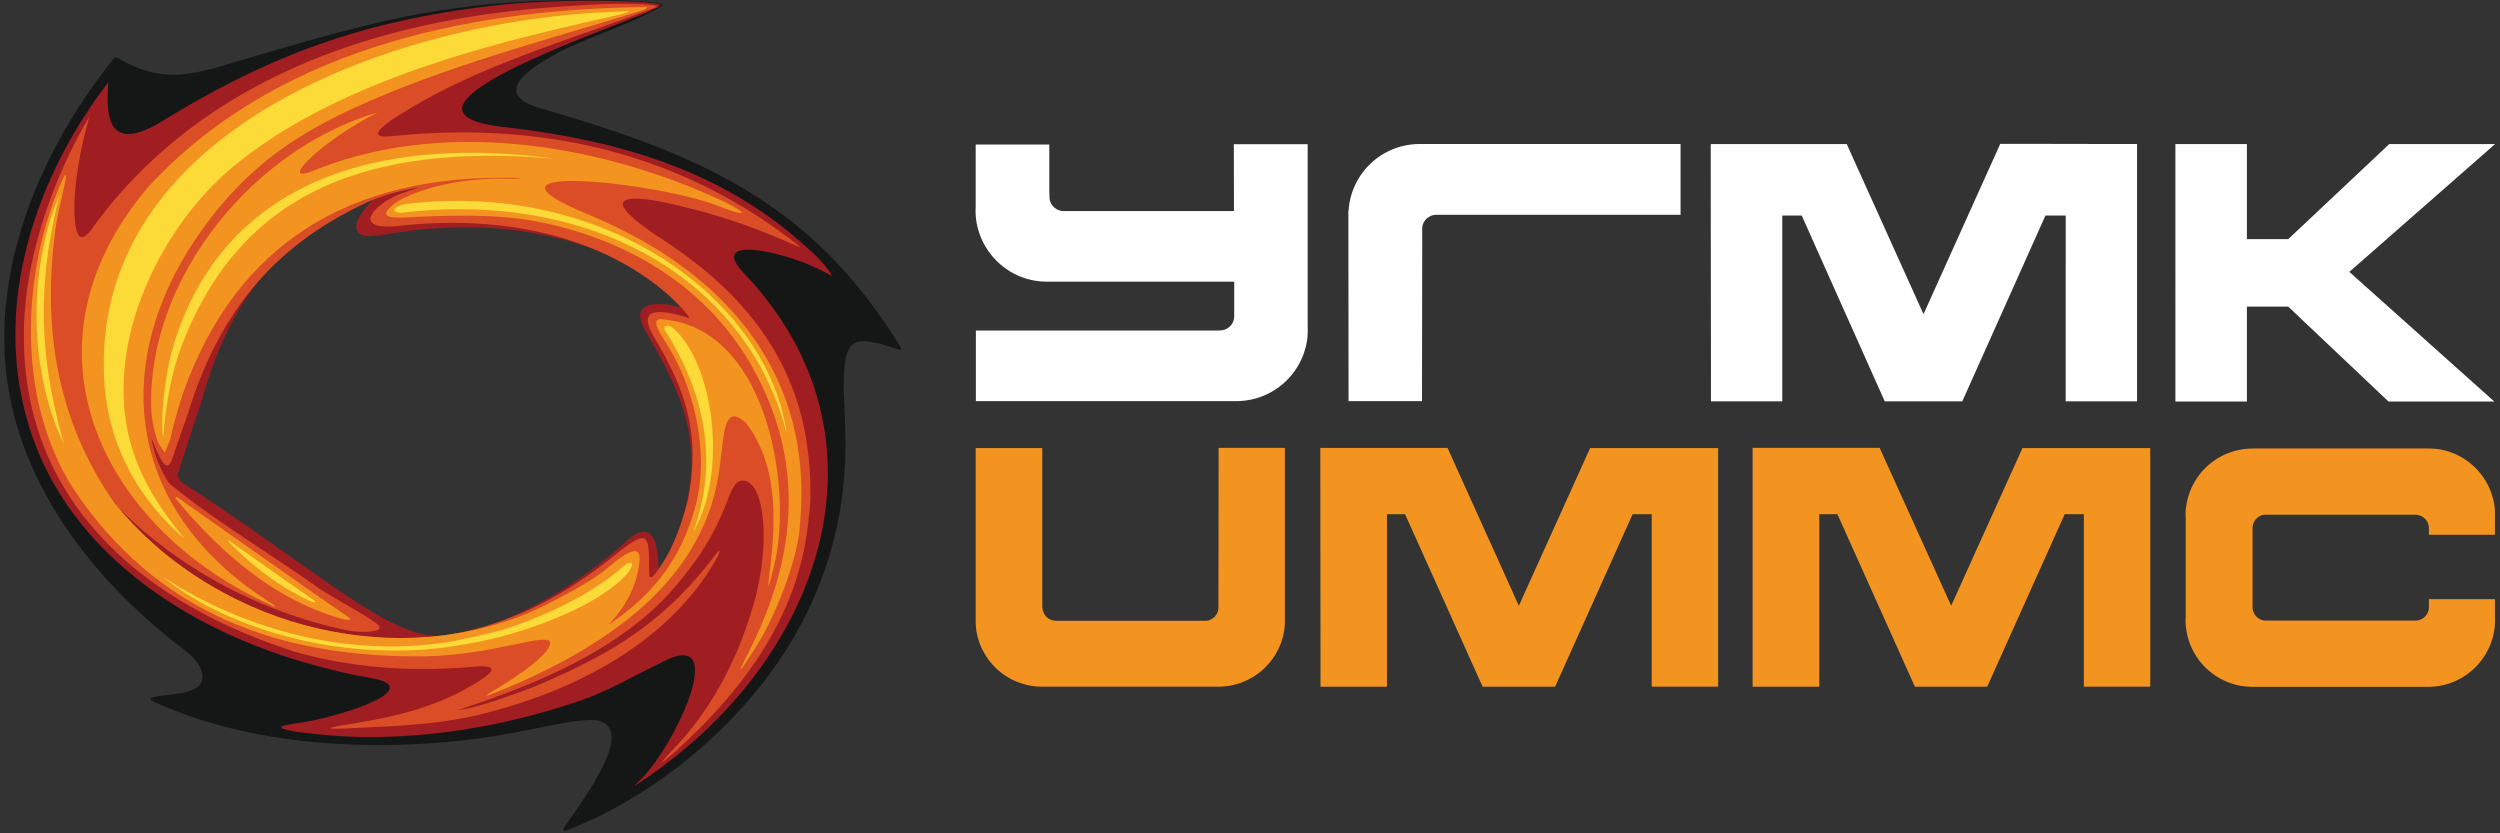
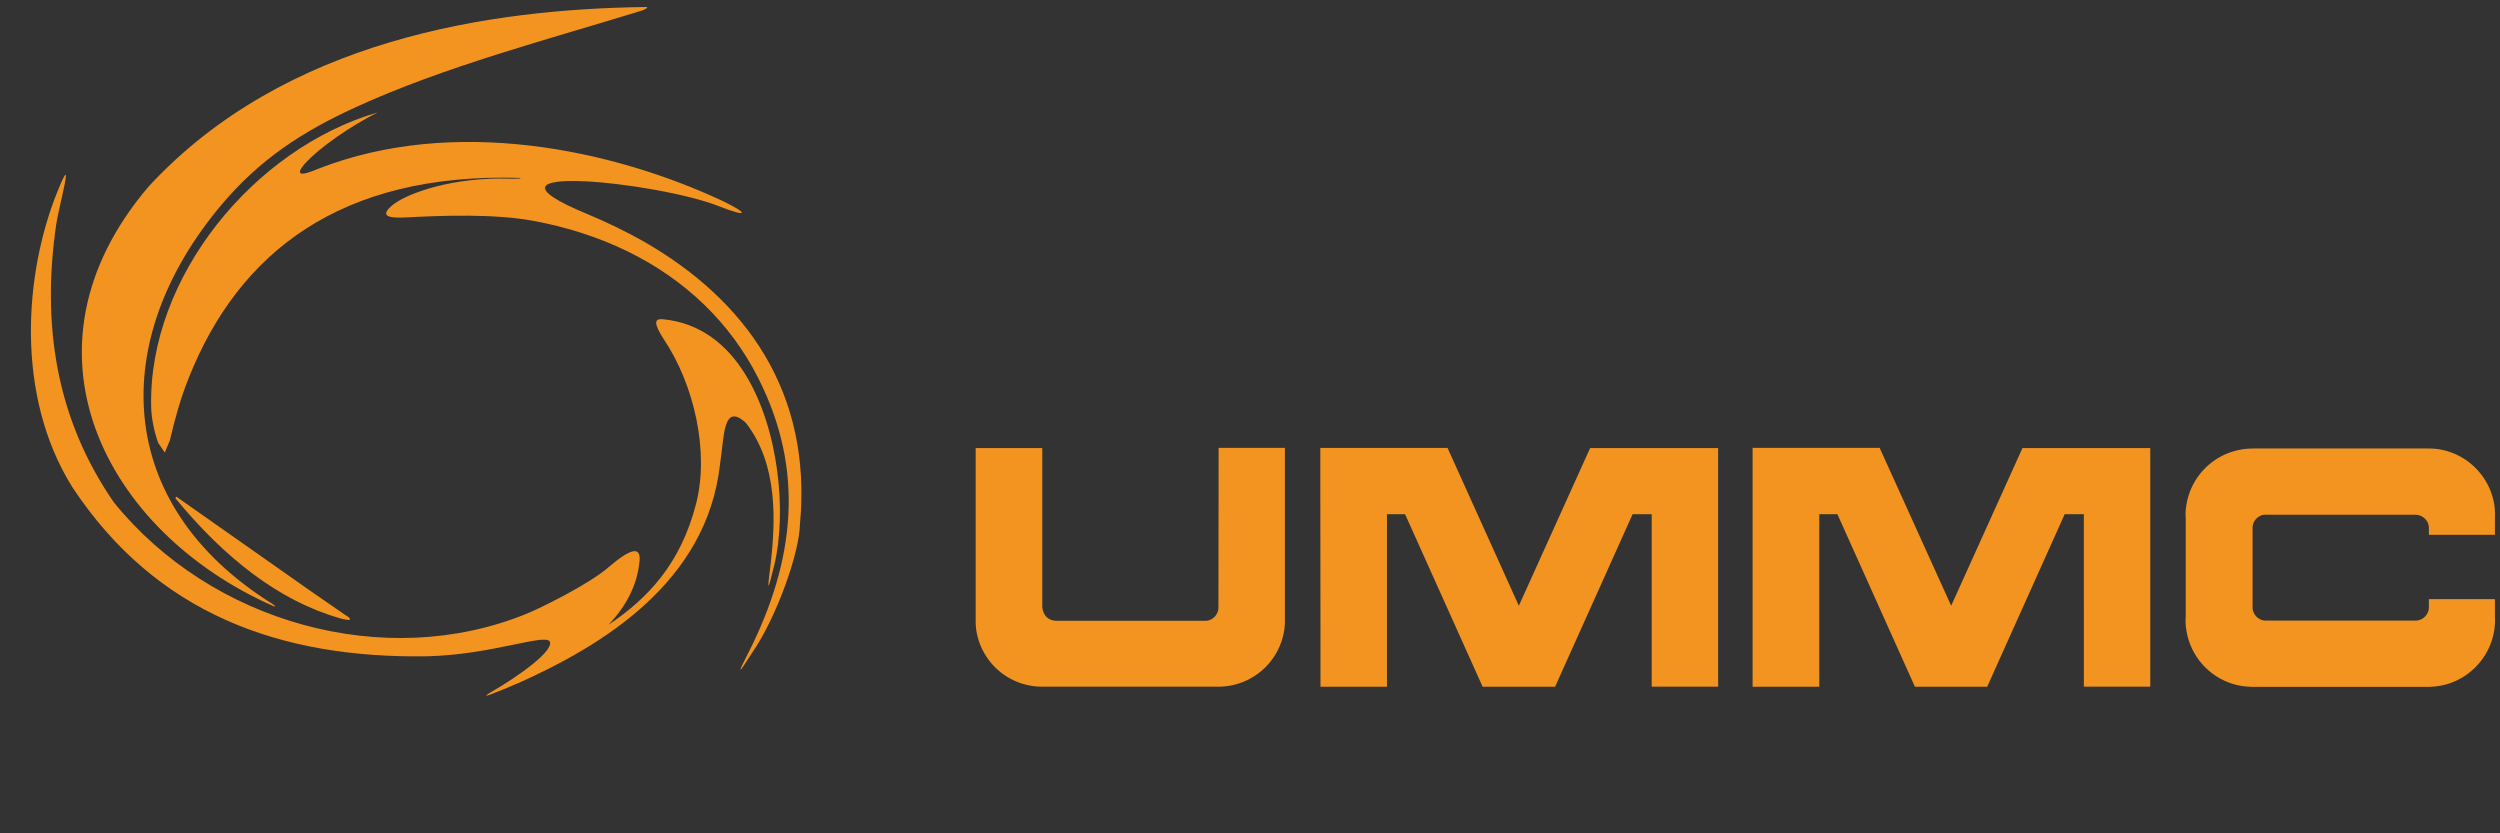
<svg xmlns="http://www.w3.org/2000/svg" width="141" height="47" viewBox="0 0 141 47" fill="none">
  <rect x="0" y="0" width="141" height="47" fill="#333333" stroke="none" />
-   <path fill-rule="evenodd" clip-rule="evenodd" d="M22.7 36.255c-5.098.2-9.207-4.54-12.669-9.126-.043-.109-.748-1.108-.603-1.416 1.296-4.035 2.528-5.156 3.768-8.18.91-2.067 5.923-6.739 8.141-6.455l.01.221c-3.118 2.583.519 1.716 2.597 1.373 4.438-.337 8.326-.074 12.405 2.224.834-.166 2.911 2.867 2.823 3.066-.34.354-2.462-.561-2.572.154.55 1.121 1.001 1.968 1.561 3.1 1.526 4.035 1.407 6.948-.725 10.63-.121.21-.605 1.046-.814.837-.506-.52-.121-1.715-.329-2.089-.133-.23-.022-.198-.21-.043a42.21 42.21 0 01-4.923 3.209c-2.636 1.374-5.538 2.495-8.46 2.495zm9.164 10.355c.859-1.318 4.153-5.54 1.792-5.98-1.177-.164-4.164.725-6.934 1.055-5.912.738-12.712.375-18.197-2.175l-.023-.123c.584-.318 3.024-.052 2.914-1.285-.077-.836-1.012-1.428-1.594-1.891-4.395-3.485-8.196-8.246-9.273-13.873-1.296-6.817 1.672-13.83 5.89-19.064.066-.076.207-.02.372.097 2.329 1.3 3.944.783 5.23.487C21.182 1.165 25.15-.122 34.556.01c.196 0 3.055.055 2.778.308-.285.264-1.91.978-2.515 1.221-.868.353-2.417.945-3.361 1.448-1.563.85-3.815 2.28-1.002 3.113 8.803 2.552 15.263 5.19 20.306 13.435.09.166.078.23-.121.166-2.723-.904-3.055-.606-3.055 2.363.056 1.035.1 2.066.1 3.1-.022 6.926-3.187 12.83-8.494 17.315-2.185 1.847-4.636 3.341-7.152 4.32-.265.1-.352.077-.177-.188z" fill="#151717" />
-   <path fill-rule="evenodd" clip-rule="evenodd" d="M24.017 35.804c.608.09 1.166.131 1.914-.042 3.835-.915 7.175-3.233 9.406-5.246 1.769-1.636 1.822.944 1.801 1.826 0 .208.11.176.242.009.56-.691 1.198-3.264 1.408-4.287.724-3.683-.55-6.224-2.33-9.308-1.362-2.202 1.615-1.64 2.538-1.21.55.252.472.272.01-.155-4.264-3.959-10.285-5.08-15.92-4.365-.825.098-2.11.35-2.474.285-1.153-.252-.12-1.583.539-2.132-1.823.714-3.44 1.77-4.78 2.847-2.57 2.044-4.066 5.276-4.987 8.541l-1.363 4.19.12.371c7.143 4.618 10.956 8.137 13.876 8.676zM41.655 11.65l-.154-.077.154.077zm-5.682 32.476c1.715-1.548 4.274-6.727 2.77-7.135-.537-.133-1.043.187-1.88.595-1.141.549-2.537 1.383-4.12 1.924-3.922 1.34-7.691 1.99-11.395 2.057-1.604.031-3.119-.103-4.613-.287-1.054-.201-1.265-.298-.033-.483 2.229-.276 7.273-1.892 4.46-2.509-1.13-.219-1.438-.252-2.482-.526-7.517-1.802-14.822-6.344-17.064-13.785-2.32-7.665 1.197-15.095 4.492-19.33-.085 1.442-.284 4.168 2.923 2.257C14.867 3.305 19.986 1.339 26.91.427c2.372-.32 4.693-.407 7.089-.385.636.012 1.25.022 1.78.046.91.042 1.492.131 1.482.184l-.142.134c-.562.284-1.166.516-1.76.746-3.77 1.472-14.142 5.332-6.629 6.048 6.3.748 12.155 2.484 16.838 6.815.648.518 1.381 1.451 1.339 1.54-.012 0-.461-.255-.801-.407-1.714-.869-6.43-2.054-4.045.373 8.646 9.19 4.362 21.823-6.054 28.66-.307.21-.318.2-.034-.054z" fill="#A01D21" />
-   <path fill-rule="evenodd" clip-rule="evenodd" d="M37.885 17.675c.354.066.748.188 1 .278.132.02-4.581-6.544-16.481-5.202-2.692.253-1.274-1.32.352-1.88.89-.3 1.199-.407-.066-.11-.584.13-1.154.318-1.704.527-5.449 2.43-8.493 6.214-10.25 11.6-.155.54-.527 1.516-.836 2.452-.254.637-.384 1.966-1.353-.629.066.595.42 1.652.914 2.43.055.089.131.165.284.286 2.308 1.869 4.825 3.374 8.01 5.585.583.472 2.506 1.45 3.484 2.154.385.31.067.43-.506.462-.593.034-1.087-.056-1.659-.187-4.592-1.054-8.976-3.4-12.318-6.729.133.166.265.32.395.474.836.924 1.76 1.761 2.749 2.517a22.868 22.868 0 005.768 3.09 21.04 21.04 0 005.913 1.164l-.178.024c3.343.152 5.813-.42 8.287-1.529 1.56-.703 3.01-1.594 4.515-2.77.461-.342 1.768-1.519 2.132-1.308.361.197.24 1.34.285 2.044.01.143.132.176.22.065 1.055-1.274 1.57-2.835 1.946-4.243.735-3.683-.056-6.113-1.869-9.18-.824-1.373-.253-1.606.966-1.385zM36.458.614C31.46 2.48 26.426 3.89 22.074 6.78c-.747.529-1.22 1.01-.011.902 8.352-.859 16.121.857 22.735 5.98.461.363.428.33-.088.11-2.056-.892-3.68-1.493-6.12-2.1-3.066-.77-5.328-.846-1.264 1.804 4.526 2.955 7.767 6.75 8.296 12.5.078.735.099 1.494.078 2.306-.023.298-.045.607-.088.915-.486 5.397-3.582 9.62-7.473 13.136-.98.88-1.066.87-.131-.108 2.153-2.256 3.604-5.07 4.483-8.104 1.087-3.77.527-7.266-.715-7-.342.075-.527.535-.8 1.24-.706 1.857-1.65 3.265-2.935 4.77-2.978 3.474-7.714 5.442-12.208 6.915.999-.088 2.934-.813 4.022-1.206 4.66-1.928 7.602-3.742 10.46-7.51.418-.571.32-.145-.099.506-2.34 3.914-6.999 7.035-13.515 8.55-2.22.498-4.605.572-6.879.685-1.528.075-1.615.008-.022-.244 2.636-.418 5.143-1.023 7.417-2.55 1.088-.727.131-.727-.385-.682-3.428.306-6.659.12-9.987-.77-9.2-2.88-16.154-9.036-15.45-19.25.33-4.275 2.1-8.421 3.659-11.004-.252.759-.781 2.936-.848 4.727-.054 1.726.188 2.672.946 1.65.287-.406.506-.683.802-1.066C12.164 4.12 21.811.999 31.69.373c3.153-.23 4.252-.167 4.953-.101.76.077.277.145-.185.342z" fill="#DB4D26" />
  <path fill-rule="evenodd" clip-rule="evenodd" d="M21.294 6.342c-1.427.727-3.196 1.89-4.143 2.935-.461.57-.273.704.826.23 7.604-2.956 16.482-1.12 22.799 1.837 1.508.736 1.373.912-.175.307-3.43-1.385-14.725-2.572-7.484.418 1.11.463 2.175.98 3.187 1.55 5.768 3.308 9.515 8.508 8.812 15.963-.032 1.594-1.305 5.212-2.68 7.212-.846 1.33-.88 1.285-.199-.033 2.583-5.134 3.177-10.236.517-15.457-1.58-3.123-4.13-5.552-7.374-7.134-1.626-.792-3.428-1.375-5.373-1.728-2.174-.384-4.988-.295-7.163-.176-1.12.055-1.353-.152-.715-.693.67-.56 2.911-1.472 6-1.504.352.01 1.461.032 1.197-.034-10.13-.307-15.856 4.21-18.668 11.247-.473 1.176-.792 2.33-1.076 3.551l-.287.692-.374-.55c-.22-.604-.386-1.406-.396-2.035-.163-7.31 5.794-14.564 12.77-16.598zM36.446.395c.099.01.099.065-.23.197C31.084 2.176 25.02 3.76 20.02 6.066c-3 1.377-5.363 2.925-7.503 5.454-6.4 7.574-6.187 16.897 2.844 22.538.077.053.276.207.067.13C5.9 29.988.56 19.688 8.383 10.52 16.064 2.208 27.657.505 36.446.395zM9.888 28.098l.055-.088 7.637 5.367 1.89 1.306c.452.265.352.375-.34.175-3.418-.988-6.473-3.397-9.242-6.76zm-3.46.243c5.483 6.77 15.251 9.531 23.24 6.287.724-.285 3.594-1.691 4.68-2.66 1.253-1.066 1.79-1.144 1.725-.351-.121 1.406-.791 2.605-1.747 3.616 2.21-1.484 4.065-3.431 4.934-6.827.759-2.936-.122-6.738-1.813-9.257-.593-.923-.56-1.197-.044-1.142 2.056.197 3.571 1.396 4.615 3.08 1.923 3.087 2.362 7.838 1.65 10.792-.354 1.441-.418 1.595-.221.067.307-2.55.439-5.76-1.386-8.103-1.296-1.174-1.209.803-1.45 2.32-.725 6.673-6.625 10.246-11.461 12.402l.012-.012c-.496.22-.978.416-1.44.594-.243.099-.494.164-.044-.099 1.627-.946 3.571-2.342 3.33-2.87-.308-.45-3.275.748-6.912.837-8.274.131-15.295-2.387-20.019-9.544C.834 22.283 1.385 15.4 3.23 10.828c1.044-2.606.1.77-.055 1.801-.833 5.673-.022 10.984 3.253 15.712z" fill="#F39420" />
-   <path fill-rule="evenodd" clip-rule="evenodd" d="M39.094 30.012c1.396-3.773.759-7.674-1.538-11.292-.241-.34.077-.55.562-.076 2.239 2.252 2.866 8.147.976 11.368zm-26.218.516l.033-.043 3.803 2.681.934.648c.23.132.152.233-.176.076-1.64-.77-3.165-1.876-4.594-3.362zm12.636 5.648c1.33-.272 2.704-.59 3.143-.747 3.11-1.076 4.955-2.187 6.418-3.407.34-.35.9-.495.317.32-1.459 1.64-4.591 2.847-6.8 3.473-1.058.309-3.365.772-5.022.837-6.274.372-11.758-1.924-14.362-4.113.626.394 7.352 5.1 16.306 3.637zM9.9 19.116C12.678 10.64 20.668 7.53 31.271 8.95c-11.538-.993-17.846 2.605-20.912 10.265a14.939 14.939 0 00-.646 2.035 28.99 28.99 0 00-.386 2.156c-.1.68-.077 1.142-.12 1.154-.068.02-.078-.782 0-1.857.108-1.212.319-2.419.692-3.586zm-4.02 2.297C5.119 7.177 22.622 1.031 34.897.657c.712-.054.781-.033-.077.2-6.472 1.45-15.714 3.562-21.735 8.598-3.296 2.768-5.867 7.417-6.097 11.838-.188 3.693 1.13 6.342 3.438 9.102-2.67-2.253-4.364-5.42-4.547-8.982zm-2.52-10.42c-1.363 5.331-1.067 9.452.253 14.059-2.1-4.33-1.945-10.157-.253-14.06zm19.437.988c-.679.1-.824-.331.178-.482 11.317-1.329 20.348 5.494 21.393 12.94-2.23-8.71-11-13.669-21.57-12.458z" fill="#FCDB38" />
-   <path fill-rule="evenodd" clip-rule="evenodd" d="M76.059 22.623H80.2l.014-9.434c0-.207-.023-.437.076-.624a.805.805 0 01.712-.45h13.782V8.123H80.059a4.014 4.014 0 00-3.978 3.526l-.032.31v.363l.01 10.3zm-21.02-3.979h13.736l.162-.02a.797.797 0 00.672-.796v-1.942H59.04c-2.044 0-3.735-1.541-3.989-3.52a3.578 3.578 0 01-.022-.68V8.153h4.153v2.631l.01.332c0 .449.396.81.837.788h9.568l-.009-3.772h4.165v10.291c.01.188 0 .494-.022.68a4.034 4.034 0 01-3.99 3.52H55.039v-3.979zm67.654-10.52h4.032v5.364h2.331l5.701-5.364h5.968l-8.221 7.21 8.176 7.313h-5.967l-5.657-5.354h-2.331v5.354h-4.032V8.124zm-26.196 0h7.659l4.33 9.595 4.329-9.606c2.582 0 5.132.01 7.715.01v14.512h-4.024V12.158h-1.143l-4.69 10.477h-4.374l-4.681-10.477h-1.098v10.477h-4.022c0-4.837-.012-9.662-.012-14.502h.012v-.01z" fill="#fff" />
  <path fill-rule="evenodd" clip-rule="evenodd" d="M55.027 25.272h3.758V34.1c-.02.45.22.89.782.913h8.372c.416.023.78-.33.78-.747l.01-9.005h3.738v9.908l-.023.285a3.762 3.762 0 01-3.714 3.275h-9.966a3.752 3.752 0 01-3.714-3.275l-.022-.285v-9.897zm26.614-.01l4.022 8.903 4.02-8.893h7.22v13.457h-3.747V29H92.08l-4.372 9.73H83.62L79.245 29h-1.021v9.73h-3.748c0-4.497-.01-8.983-.01-13.468h7.175zm24.372 0l4.033 8.903 4.02-8.893h7.209v13.457h-3.746V29h-1.08l-4.371 9.73h-4.077L103.629 29h-1.022v9.73h-3.76V25.261h7.166zm21.032 6.685v2.318c.01.418.371.759.78.737h8.373a.76.76 0 00.791-.747v-.463h3.724v1.012c.022.342-.011.658-.087 1.002-.342 1.493-1.584 2.67-3.121 2.89a5.115 5.115 0 01-.715.045h-9.592c-.342 0-.67-.024-1.012-.1a3.775 3.775 0 01-2.889-3.2 2.72 2.72 0 01-.022-.637v-5.573a2.738 2.738 0 01.022-.639 3.768 3.768 0 013.065-3.23c.275-.056.56-.067.836-.067h9.592c.199 0 .394 0 .593.021 1.636.178 2.967 1.429 3.276 3.035.054.296.065.56.054.88v.933h-3.724v-.384a.718.718 0 00-.155-.45.79.79 0 00-.636-.298h-8.516a.759.759 0 00-.637.714v2.201z" fill="#F39420" />
</svg>